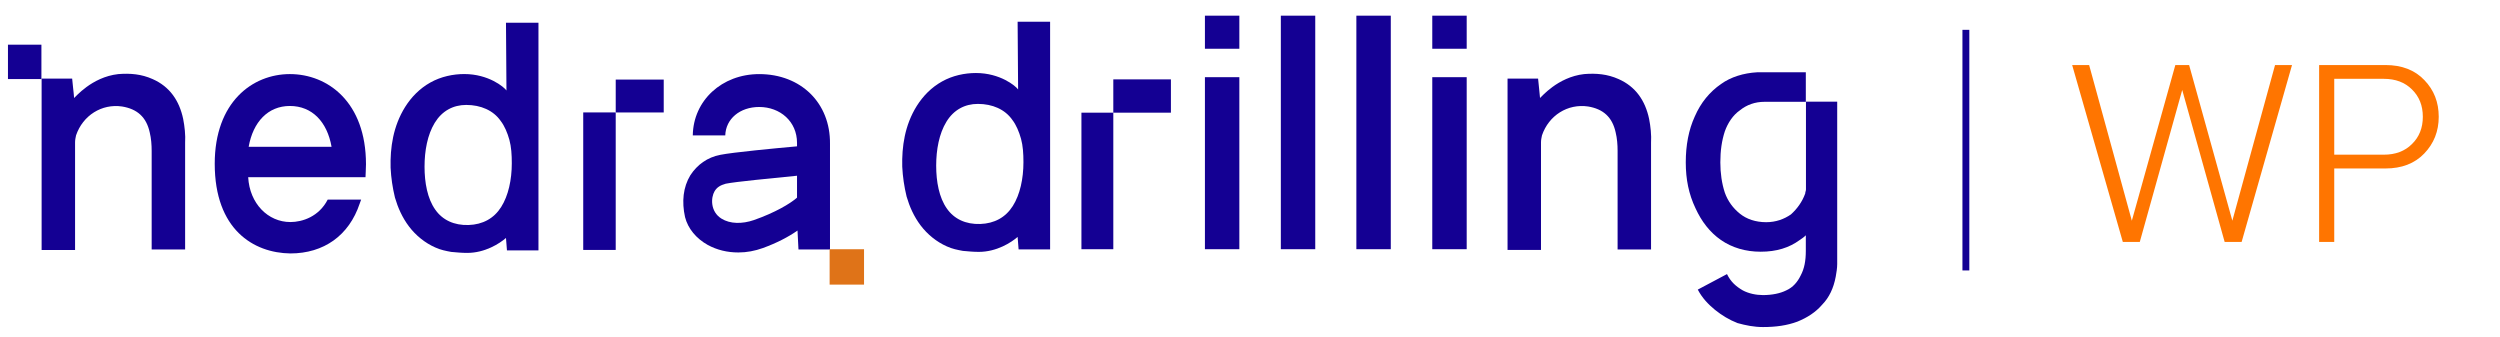
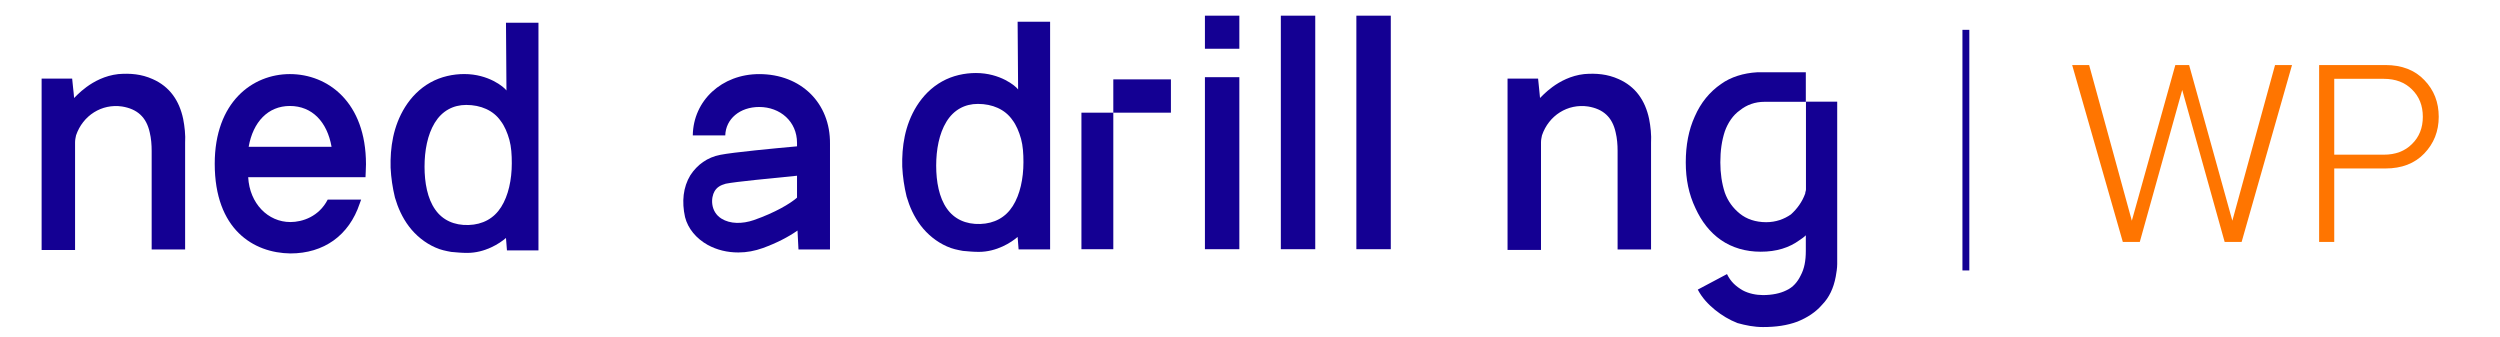
<svg xmlns="http://www.w3.org/2000/svg" width="260" height="35" viewBox="0 0 260 35" fill="none">
  <path d="M233.13 25.161H231.364L226.951 9.356L222.538 25.161H220.773L215.505 6.764H217.27L221.711 22.954L226.234 6.764H227.668L232.164 22.954L236.605 6.764H238.37L233.13 25.161ZM242.761 25.161H241.189V6.764H248.084C249.795 6.764 251.146 7.288 252.139 8.336C253.132 9.366 253.628 10.634 253.628 12.142C253.628 13.65 253.123 14.928 252.111 15.976C251.118 17.006 249.776 17.521 248.084 17.521H242.761V25.161ZM247.919 16.087C249.133 16.087 250.107 15.719 250.843 14.983C251.597 14.248 251.974 13.301 251.974 12.142C251.974 10.984 251.597 10.037 250.843 9.301C250.107 8.566 249.133 8.198 247.919 8.198H242.761V16.087H247.919Z" fill="#FF7500" />
-   <path d="M4.307 4.647H0.828V8.222H4.307V4.647Z" fill="#140093" />
  <path d="M19.05 12.37C18.647 10.453 17.639 9.002 15.874 8.225C14.714 7.707 13.555 7.603 12.294 7.707C9.521 8.018 7.807 10.142 7.706 10.194C7.656 9.468 7.555 8.847 7.504 8.173H4.328V25.997H7.807V25.479C7.807 22.111 7.807 18.121 7.807 14.805C7.807 14.546 7.857 14.339 7.908 14.08C8.614 12.007 10.58 10.764 12.697 11.075C14.261 11.334 15.218 12.163 15.571 13.769C15.723 14.391 15.773 15.064 15.773 15.686C15.773 18.743 15.773 22.474 15.773 25.479V25.945H19.252C19.252 25.79 19.252 25.686 19.252 25.582C19.252 22.215 19.252 18.173 19.252 14.857C19.302 14.028 19.201 13.147 19.05 12.37Z" fill="#140093" />
  <path d="M30.147 7.705C26.265 7.705 22.332 10.606 22.332 17.031C22.332 23.871 26.366 26.306 30.197 26.358C33.676 26.358 36.298 24.492 37.407 21.176C37.407 21.176 37.458 21.021 37.558 20.762H34.08C33.172 22.524 31.458 23.093 30.197 23.093C27.878 23.093 25.962 21.176 25.811 18.43H38.012C38.012 18.119 38.062 17.653 38.062 17.083C38.062 10.606 34.08 7.705 30.147 7.705ZM25.861 15.27C26.315 12.679 27.878 11.021 30.147 11.021C32.466 11.021 34.029 12.679 34.483 15.27H25.861Z" fill="#140093" />
  <path d="M52.672 9.411C52.42 9.048 50.807 7.701 48.286 7.701C47.126 7.701 45.866 7.96 44.757 8.582C43.648 9.204 42.79 10.084 42.135 11.121C40.874 13.141 40.572 15.369 40.622 17.442C40.673 18.478 40.824 19.515 41.076 20.551C41.379 21.587 41.832 22.623 42.538 23.556C43.244 24.489 44.202 25.266 45.261 25.732C45.816 25.991 46.37 26.095 46.925 26.199C47.479 26.25 48.034 26.302 48.589 26.302C50.454 26.302 51.967 25.318 52.622 24.748L52.723 26.043H56V2.364H52.622L52.672 9.411ZM52.118 21.535C51.361 22.727 50.202 23.349 48.74 23.401C47.227 23.452 46.017 22.883 45.261 21.794C44.454 20.654 44.152 18.996 44.152 17.338C44.152 15.68 44.454 14.022 45.21 12.779C45.967 11.535 47.126 10.913 48.488 10.913C50 10.913 51.311 11.483 52.067 12.572C52.471 13.09 52.773 13.815 52.975 14.54C53.176 15.266 53.227 16.095 53.227 16.976C53.227 18.686 52.874 20.344 52.118 21.535Z" fill="#140093" />
  <path d="M115.784 11.718H112.469V25.918H115.784V11.718ZM121.775 11.718H115.784V8.255H121.775V11.718Z" fill="#140093" />
  <path d="M125.312 8.027H128.892V25.917H125.312V8.027ZM125.312 1.63H128.892V5.07H125.312V1.63Z" fill="#140093" />
  <path d="M136.786 1.63H133.207V25.917H136.786V1.63Z" fill="#140093" />
  <path d="M144.642 1.63H141.062V25.917H144.642V1.63Z" fill="#140093" />
-   <path d="M148.957 8.027H152.536V25.917H148.957V8.027ZM148.957 1.63H152.536V5.07H148.957V1.63Z" fill="#140093" />
  <path d="M188.211 10.572H187.82V19.705C187.82 19.863 187.745 19.942 187.745 20.116C187.429 21.003 186.888 21.731 186.256 22.3C185.549 22.791 184.691 23.108 183.684 23.108C182.586 23.108 181.653 22.791 180.946 22.221C180.239 21.651 179.698 20.924 179.382 20.037C179.066 19.072 178.915 18.011 178.915 16.887C178.915 15.669 179.066 14.624 179.382 13.659C179.698 12.772 180.239 11.965 180.946 11.475C181.653 10.905 182.51 10.588 183.518 10.588H187.805V7.518H182.736C181.337 7.597 179.998 8.008 178.991 8.736C177.817 9.544 176.885 10.667 176.253 12.123C175.621 13.501 175.32 15.115 175.32 16.887C175.32 18.66 175.636 20.195 176.328 21.651C176.96 23.029 177.817 24.152 178.975 24.959C180.149 25.767 181.548 26.178 183.112 26.178C184.752 26.178 186.075 25.767 187.173 24.959C187.414 24.801 187.64 24.643 187.805 24.469V26.083C187.805 27.128 187.655 27.935 187.264 28.663C186.948 29.312 186.481 29.882 185.774 30.198C185.143 30.515 184.285 30.689 183.353 30.689C182.646 30.689 181.864 30.531 181.247 30.198C180.54 29.787 179.998 29.312 179.607 28.505L176.569 30.119C177.035 31.005 177.667 31.654 178.359 32.224C179.066 32.794 179.848 33.269 180.705 33.601C181.563 33.839 182.42 34.013 183.353 34.013C184.676 34.013 185.85 33.854 186.948 33.443C187.956 33.031 188.828 32.477 189.52 31.67C190.227 30.942 190.693 29.977 190.919 28.758C190.994 28.346 191.069 27.872 191.069 27.46V26.732V10.572H188.181H188.211Z" fill="#140093" />
  <path d="M171.507 12.368C171.104 10.451 170.096 9.001 168.331 8.223C167.171 7.705 166.012 7.602 164.751 7.705C161.978 8.016 160.264 10.14 160.163 10.192C160.113 9.467 160.012 8.845 159.961 8.172H156.785V25.996H160.264V25.477C160.264 22.11 160.264 18.12 160.264 14.804C160.264 14.545 160.314 14.338 160.365 14.078C161.071 12.006 163.037 10.762 165.155 11.073C166.718 11.332 167.675 12.161 168.028 13.768C168.18 14.389 168.23 15.063 168.23 15.685C168.23 18.742 168.23 22.472 168.23 25.477V25.944H171.709C171.709 25.788 171.709 25.685 171.709 25.581C171.709 22.213 171.709 18.172 171.709 14.856C171.759 14.027 171.659 13.146 171.507 12.368Z" fill="#140093" />
  <path d="M105.883 9.304C105.631 8.941 104.018 7.594 101.497 7.594C100.337 7.594 99.077 7.853 97.968 8.475C96.858 9.097 96.001 9.977 95.346 11.014C94.085 13.034 93.783 15.262 93.833 17.335C93.884 18.371 94.035 19.408 94.287 20.444C94.59 21.48 95.043 22.516 95.749 23.449C96.455 24.382 97.413 25.159 98.472 25.625C99.026 25.884 99.581 25.988 100.136 26.092C100.69 26.143 101.245 26.195 101.799 26.195C103.665 26.195 105.177 25.211 105.833 24.641L105.934 25.936H109.211V2.257H105.833L105.883 9.304ZM105.329 21.428C104.572 22.62 103.413 23.242 101.951 23.294C100.438 23.346 99.228 22.776 98.472 21.687C97.665 20.547 97.363 18.889 97.363 17.231C97.363 15.573 97.665 13.915 98.421 12.672C99.178 11.428 100.337 10.806 101.699 10.806C103.211 10.806 104.522 11.376 105.278 12.464C105.682 12.983 105.984 13.708 106.186 14.433C106.387 15.159 106.438 15.988 106.438 16.869C106.438 18.578 106.085 20.237 105.329 21.428Z" fill="#140093" />
-   <path d="M60.656 25.993H64.034V14.438V11.692H60.656V25.993Z" fill="#140093" />
-   <path d="M64.035 8.276V11.696H65.699H69.027V8.276H65.699H64.035Z" fill="#140093" />
+   <path d="M60.656 25.993V14.438V11.692H60.656V25.993Z" fill="#140093" />
  <path d="M78.958 7.706C75.076 7.706 72.101 10.452 72.05 14.079H75.428C75.479 12.369 76.941 11.126 78.958 11.126C81.126 11.126 82.89 12.628 82.89 14.856V15.219C80.571 15.426 76.235 15.841 74.924 16.1C73.563 16.359 72.504 17.136 71.798 18.224C71.042 19.468 70.891 20.97 71.244 22.577C71.546 23.768 72.403 24.805 73.613 25.478C74.571 25.996 75.63 26.256 76.79 26.256C77.647 26.256 78.504 26.1 79.361 25.789C80.773 25.271 81.983 24.649 82.941 23.976L83.041 25.945H86.319V14.96C86.369 10.711 83.294 7.706 78.958 7.706ZM78.403 22.888C77.193 23.302 75.933 23.302 75.025 22.732C73.865 22.007 73.916 20.556 74.319 19.882C74.571 19.468 74.924 19.261 75.479 19.105C76.487 18.898 80.319 18.535 82.89 18.276V20.556C82.184 21.178 80.621 22.11 78.403 22.888Z" fill="#140093" />
  <rect x="204.094" y="3.103" width="0.716" height="25.023" fill="#140093" />
-   <rect x="86.281" y="25.92" width="3.579" height="3.68" fill="#DF7318" />
</svg>